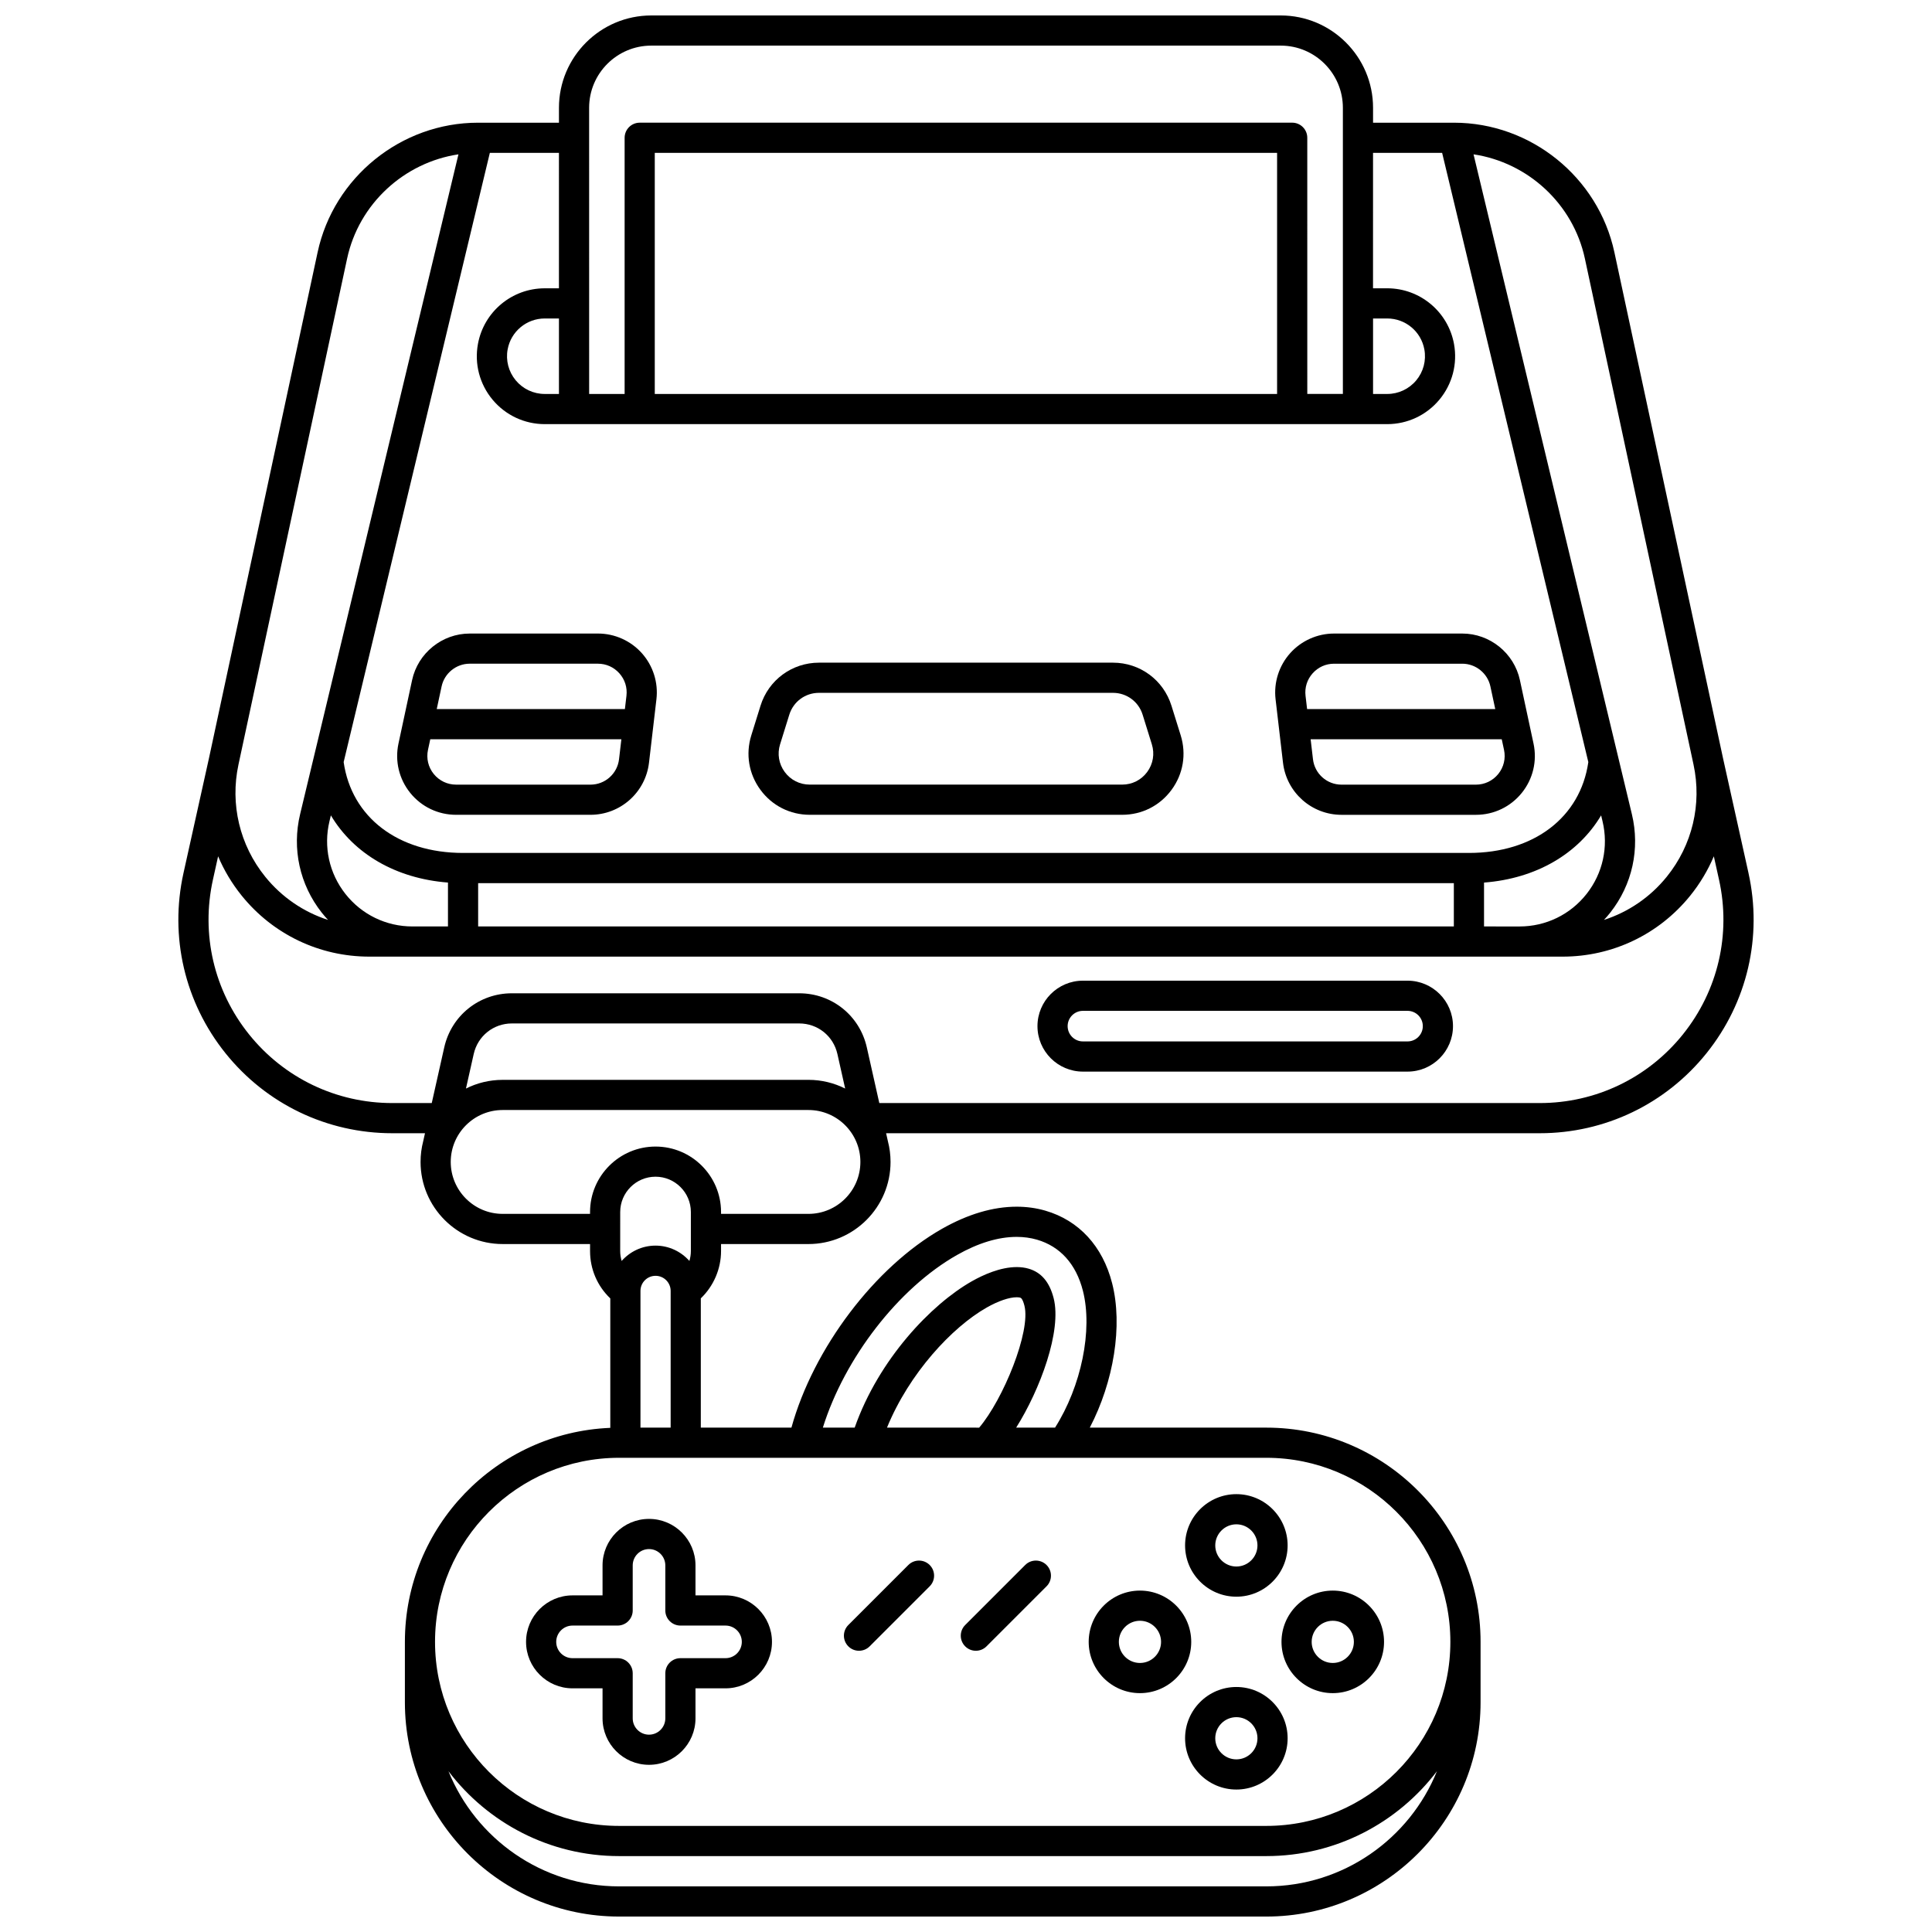
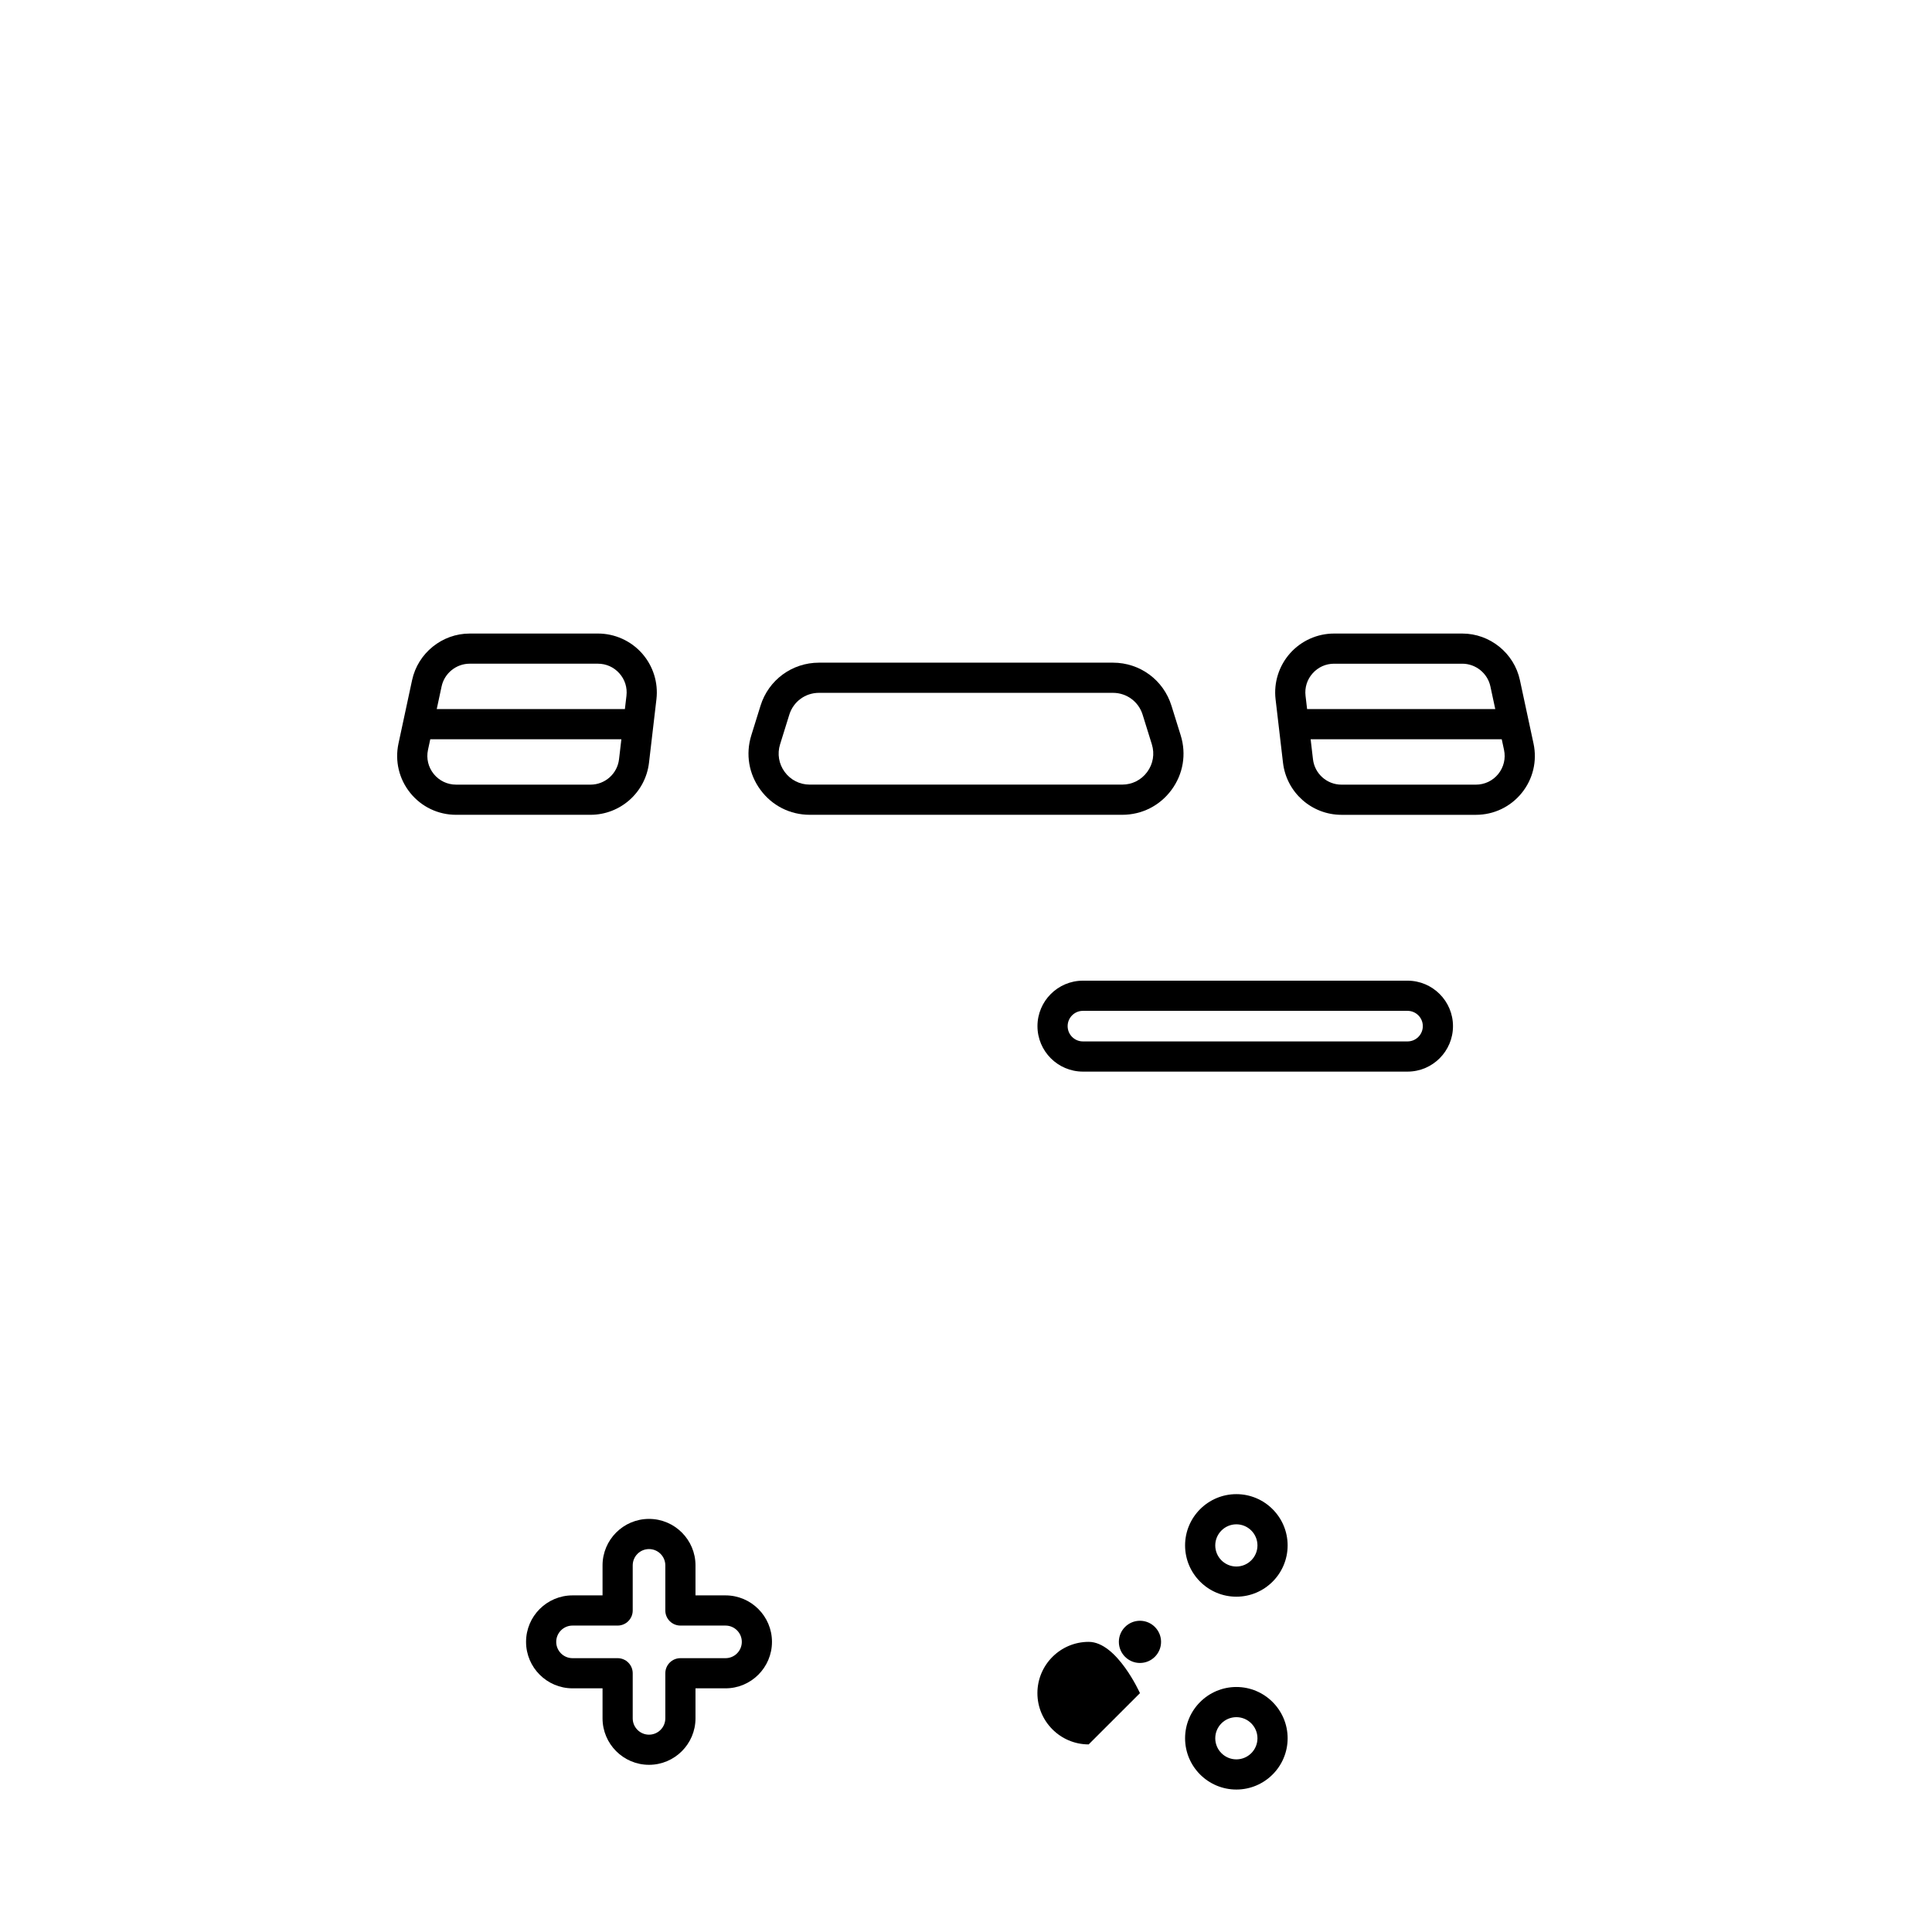
<svg xmlns="http://www.w3.org/2000/svg" width="800px" height="800px" version="1.1" viewBox="144 144 512 512">
  <defs>
    <clipPath id="a">
-       <path d="m191 148.09h418v503.81h-418z" />
-     </clipPath>
+       </clipPath>
  </defs>
  <path d="m358.59 359.93h82.809c5.215 0 9.977-2.406 13.07-6.609 3.094-4.199 3.977-9.461 2.43-14.441l-2.449-7.859c-2.125-6.824-8.352-11.406-15.496-11.406h-38.945-0.023-38.945c-7.144 0-13.375 4.586-15.496 11.406l-2.445 7.859c-1.547 4.981-0.664 10.242 2.43 14.441 3.086 4.199 7.852 6.609 13.062 6.609zm-7.859-18.676 2.445-7.859c1.078-3.461 4.234-5.785 7.859-5.785h38.945 0.023 38.945c3.625 0 6.785 2.324 7.859 5.785l2.445 7.859c0.785 2.523 0.336 5.195-1.23 7.324-1.566 2.129-3.984 3.352-6.629 3.352h-82.809c-2.644 0-5.062-1.223-6.629-3.352-1.562-2.129-2.012-4.797-1.227-7.324z" />
  <path d="m253.21 324.23-2.332 10.867c0 0.004-0.004 0.012-0.004 0.016l-1.273 5.934c-0.992 4.633 0.145 9.402 3.121 13.086 2.977 3.688 7.402 5.797 12.141 5.797h35.621c7.918 0 14.586-5.934 15.508-13.797l1.969-16.816c0.52-4.422-0.883-8.867-3.84-12.191-2.961-3.328-7.211-5.234-11.664-5.234l-33.98 0.004c-7.312-0.004-13.73 5.188-15.266 12.336zm47.277 27.707h-35.621c-2.312 0-4.469-1.031-5.922-2.828s-2.008-4.125-1.523-6.383l0.605-2.812h50.645l-0.621 5.297c-0.449 3.832-3.699 6.727-7.562 6.727zm7.656-29.496c1.465 1.645 2.129 3.758 1.875 5.945l-0.414 3.527h-49.863l1.289-6.008c0.746-3.488 3.879-6.019 7.445-6.019h33.98c2.199 0.004 4.223 0.91 5.688 2.555z" />
  <g clip-path="url(#a)">
    <path d="m607.37 375.36-6.758-30.457-28.781-134.05c-4.273-19.895-22.145-34.336-42.492-34.336h-21.465v-3.949c0-13.496-10.977-24.473-24.473-24.473h-166.8c-13.496 0-24.473 10.98-24.473 24.473v3.949h-21.465c-20.348 0-38.219 14.441-42.492 34.336l-28.785 134.05-6.758 30.457c-3.742 16.867 0.312 34.273 11.125 47.75 10.812 13.477 26.926 21.207 44.207 21.207h8.668l-0.48 2.144c-0.453 1.746-0.695 3.578-0.695 5.465 0 11.996 9.762 21.758 21.758 21.758h23.16v1.855c0 4.812 1.934 9.285 5.363 12.551v34.305c-30.223 1.23-54.434 26.191-54.434 56.715v16.023c0 31.305 25.469 56.773 56.773 56.773h171.52c31.305 0 56.773-25.469 56.773-56.773v-16.023c0-31.305-25.469-56.773-56.773-56.773l-46.785-0.004c6.344-12.184 8.789-27.047 5.914-38.273-2.508-9.809-8.793-16.637-17.691-19.223-2.41-0.699-4.965-1.051-7.598-1.051-6.285 0-12.941 1.973-19.793 5.856-17.797 10.102-34.082 31.656-39.902 52.691h-24.016v-34.254c3.391-3.254 5.363-7.805 5.363-12.539v-1.855h23.16c11.996 0 21.758-9.762 21.758-21.758 0-1.895-0.242-3.731-0.699-5.481l-0.477-2.129h173.21c17.281 0 33.391-7.731 44.207-21.207 10.812-13.477 14.867-30.883 11.121-47.75zm-43.359-162.83 28.789 134.08c2.262 10.523-0.324 21.363-7.09 29.734-4.394 5.438-10.184 9.359-16.645 11.445 0.578-0.621 1.141-1.258 1.672-1.934 5.84-7.406 7.93-16.918 5.727-26.094l-41.961-174.86c14.383 2.148 26.387 13.102 29.508 27.629zm-26.727 176.99v-11.629c13.844-1.062 24.992-7.652 31.031-17.809l0.371 1.551c1.625 6.777 0.082 13.805-4.231 19.277-4.316 5.473-10.789 8.613-17.758 8.613zm-266.57 0v-11.48h258.57v11.48zm-17.41 0c-6.969 0-13.441-3.141-17.758-8.613-4.312-5.473-5.856-12.5-4.231-19.277l0.371-1.551c6.039 10.156 17.191 16.746 31.031 17.809v11.629zm254.57-161.12h3.758c4.828 0 8.965 3.445 9.836 8.195 0.539 2.93-0.246 5.922-2.152 8.207-1.906 2.289-4.707 3.602-7.684 3.602h-3.758zm-207.75-55.836c0-9.086 7.391-16.477 16.477-16.477h166.8c9.086 0 16.477 7.391 16.477 16.477v51.789c0 0.016-0.004 0.031-0.004 0.047s0.004 0.031 0.004 0.047v23.953h-9.43l-0.004-67.891c0-2.207-1.789-4-4-4l-172.91 0.004c-2.207 0-4 1.789-4 4v67.895h-9.402zm17.398 75.84v-63.895h164.92v63.895zm-29.156 0c-2.977 0-5.777-1.312-7.684-3.602-1.906-2.289-2.691-5.277-2.152-8.207 0.871-4.75 5.012-8.195 9.836-8.195h3.762v20.004zm3.758-28h-3.762c-8.688 0-16.133 6.203-17.703 14.746-0.969 5.269 0.441 10.652 3.875 14.77 3.43 4.117 8.473 6.481 13.828 6.481h223.26c5.359 0 10.398-2.359 13.828-6.481 3.43-4.117 4.844-9.5 3.875-14.773-1.57-8.543-9.016-14.746-17.703-14.746h-3.758l0.004-35.891h18.312l38.742 161.45c-2.102 14.652-14.441 24.078-31.641 24.078h-266.57c-17.203 0-29.539-9.43-31.641-24.078l38.742-161.45h18.312zm-56.137-7.875c3.117-14.527 15.121-25.48 29.508-27.629l-41.961 174.86c-2.199 9.176-0.113 18.684 5.727 26.094 0.531 0.672 1.094 1.312 1.672 1.934-6.465-2.086-12.25-6.008-16.645-11.445-6.766-8.371-9.352-19.211-7.09-29.734zm91.098 263.01c0 0.906-0.141 1.785-0.387 2.629-2.199-2.484-5.402-4.066-8.977-4.066-3.574 0-6.777 1.578-8.977 4.066-0.242-0.84-0.387-1.719-0.387-2.629l0.004-10.336c0-5.16 4.199-9.363 9.363-9.363 5.16 0 9.363 4.199 9.363 9.363zm152.5 168.37h-171.52c-20.441 0-37.977-12.645-45.219-30.52 10.379 13.656 26.781 22.496 45.219 22.496h171.52c18.438 0 34.84-8.84 45.219-22.496-7.242 17.875-24.777 30.52-45.219 30.52zm48.777-64.801c0 26.895-21.879 48.777-48.777 48.777h-171.52c-26.895 0-48.777-21.879-48.777-48.777 0-26.895 21.879-48.777 48.777-48.777h171.52c26.895 0.004 48.777 21.883 48.777 48.777zm-149.3-56.77c5.871-14.387 17.234-26.609 26.426-31.824 3.055-1.734 5.957-2.727 7.961-2.727 0.48 0 0.766 0.062 0.898 0.102 0.176 0.051 0.641 0.188 1.137 2.125 1.746 6.82-5.644 24.883-11.992 32.328zm18.527-45.738c5.633-3.195 10.961-4.812 15.844-4.812 1.879 0 3.684 0.246 5.367 0.734 6.16 1.789 10.367 6.465 12.176 13.523 2.668 10.426-0.434 25.359-7.379 36.293h-10.301c6.328-10.059 12.145-25.66 9.93-34.312-1.098-4.285-3.273-6.844-6.652-7.82-0.953-0.277-2.008-0.418-3.129-0.418-4.352 0-8.879 2.051-11.91 3.769-10.738 6.094-24.652 20.645-31.035 38.781h-8.434c5.766-18.453 20.02-36.938 35.523-45.738zm-83.859 45.738v-36.234c0-2.207 1.793-4 4-4 2.207 0 4 1.793 4 4v36.234zm44.516-56.648h-23.16v-0.48c0-9.57-7.785-17.359-17.359-17.359-9.57 0-17.359 7.785-17.359 17.359v0.48h-23.156c-7.586 0-13.762-6.172-13.762-13.762 0-7.586 6.172-13.762 13.762-13.762h81.039c7.586 0 13.762 6.172 13.762 13.762-0.004 7.59-6.176 13.762-13.766 13.762zm-90.762-33.215 2.055-9.152c1.07-4.766 5.227-8.098 10.113-8.098h76.156c4.887 0 9.043 3.328 10.113 8.098l2.055 9.152c-2.93-1.469-6.231-2.305-9.727-2.305l-81.039 0.004c-3.496 0-6.797 0.832-9.727 2.301zm322.52-14.367c-9.289 11.574-23.129 18.215-37.969 18.215h-175.01l-3.309-14.75c-1.895-8.445-9.262-14.34-17.918-14.34h-76.152c-8.652 0-16.02 5.898-17.918 14.34l-3.309 14.75h-10.461c-14.84 0-28.68-6.641-37.969-18.215-9.289-11.574-12.77-26.523-9.555-41.012l1.367-6.168c1.566 3.711 3.664 7.227 6.266 10.445 8.289 10.262 20.609 16.145 33.801 16.145h316.25c13.191 0 25.512-5.887 33.801-16.145 2.602-3.219 4.695-6.738 6.266-10.445l1.367 6.168c3.223 14.488-0.262 29.438-9.551 41.012z" />
  </g>
  <path d="m484.01 346.14c0.922 7.863 7.586 13.797 15.508 13.797h35.621c4.738 0 9.164-2.113 12.141-5.797 2.977-3.684 4.117-8.453 3.121-13.086l-1.273-5.934c0-0.004-0.004-0.012-0.004-0.016l-2.332-10.871c-1.535-7.148-7.953-12.336-15.266-12.336h-33.98c-4.453 0-8.703 1.91-11.664 5.234-2.957 3.328-4.359 7.769-3.84 12.191zm57.047 2.973c-1.453 1.797-3.609 2.828-5.922 2.828h-35.621c-3.863 0-7.113-2.894-7.562-6.731l-0.621-5.297h50.645l0.605 2.812c0.484 2.262-0.07 4.586-1.523 6.387zm-49.199-26.668c1.465-1.645 3.484-2.555 5.688-2.555h33.98c3.566 0 6.699 2.531 7.445 6.019l1.289 6.008h-49.863l-0.414-3.527c-0.254-2.188 0.41-4.297 1.875-5.945z" />
  <path d="m517.01 403.89h-86.023c-6.644 0-12.047 5.406-12.047 12.047 0 6.644 5.406 12.051 12.047 12.051h86.023c6.644 0 12.047-5.406 12.047-12.051 0-6.641-5.406-12.047-12.047-12.047zm0 16.098h-86.023c-2.234 0-4.051-1.816-4.051-4.051s1.816-4.051 4.051-4.051h86.023c2.234 0 4.051 1.816 4.051 4.051s-1.816 4.051-4.051 4.051z" />
  <path d="m303.68 558.84v7.953h-7.953c-6.789 0-12.316 5.523-12.316 12.316 0 6.789 5.523 12.316 12.316 12.316h7.953v7.953c0 6.789 5.523 12.316 12.316 12.316 6.789 0 12.316-5.523 12.316-12.316v-7.953h7.953c6.789 0 12.316-5.523 12.316-12.316 0-6.789-5.523-12.316-12.316-12.316h-7.953v-7.953c0-6.789-5.523-12.316-12.316-12.316s-12.316 5.527-12.316 12.316zm7.996 11.953v-11.953c0-2.383 1.938-4.32 4.32-4.32s4.32 1.938 4.32 4.32v11.953c0 2.207 1.789 4 4 4h11.953c2.383 0 4.32 1.938 4.32 4.32s-1.938 4.32-4.32 4.32h-11.953c-2.207 0-4 1.789-4 4v11.953c0 2.383-1.938 4.32-4.32 4.32s-4.32-1.938-4.32-4.32v-11.953c0-2.207-1.789-4-4-4h-11.953c-2.383 0-4.32-1.938-4.32-4.32s1.938-4.32 4.32-4.32h11.953c2.211 0 4-1.793 4-4z" />
-   <path d="m497.2 592.7c7.492 0 13.586-6.094 13.586-13.586s-6.094-13.59-13.586-13.59c-7.492 0-13.59 6.094-13.59 13.59 0 7.488 6.098 13.586 13.59 13.586zm0-19.18c3.082 0 5.59 2.508 5.59 5.594 0 3.082-2.508 5.59-5.59 5.59s-5.594-2.508-5.594-5.59c0-3.086 2.512-5.594 5.594-5.594z" />
-   <path d="m446.1 592.7c7.492 0 13.59-6.094 13.59-13.586s-6.094-13.59-13.59-13.59c-7.492 0-13.586 6.094-13.586 13.59 0 7.488 6.094 13.586 13.586 13.586zm0-19.18c3.082 0 5.594 2.508 5.594 5.594 0 3.082-2.508 5.59-5.594 5.59-3.082 0-5.59-2.508-5.59-5.59-0.004-3.086 2.508-5.594 5.59-5.594z" />
+   <path d="m446.1 592.7s-6.094-13.59-13.59-13.59c-7.492 0-13.586 6.094-13.586 13.59 0 7.488 6.094 13.586 13.586 13.586zm0-19.18c3.082 0 5.594 2.508 5.594 5.594 0 3.082-2.508 5.59-5.594 5.59-3.082 0-5.59-2.508-5.59-5.59-0.004-3.086 2.508-5.594 5.59-5.594z" />
  <path d="m471.65 591.07c-7.492 0-13.59 6.094-13.59 13.59 0 7.492 6.094 13.586 13.59 13.586 7.492 0 13.586-6.094 13.586-13.586 0.004-7.496-6.094-13.59-13.586-13.59zm0 19.18c-3.082 0-5.594-2.508-5.594-5.59s2.508-5.594 5.594-5.594c3.082 0 5.59 2.508 5.59 5.594 0.004 3.082-2.504 5.59-5.59 5.59z" />
  <path d="m471.65 567.14c7.492 0 13.586-6.094 13.586-13.59 0-7.492-6.094-13.586-13.586-13.586-7.492 0-13.59 6.094-13.59 13.586 0.004 7.496 6.098 13.59 13.59 13.59zm0-19.18c3.082 0 5.59 2.508 5.59 5.59 0 3.082-2.508 5.594-5.59 5.594-3.082 0-5.594-2.508-5.594-5.594 0.004-3.078 2.512-5.59 5.594-5.59z" />
-   <path d="m371.64 581.47c1.023 0 2.047-0.391 2.828-1.172l15.906-15.906c1.562-1.562 1.562-4.094 0-5.652-1.559-1.562-4.094-1.562-5.652 0l-15.906 15.906c-1.562 1.562-1.562 4.094 0 5.652 0.777 0.781 1.801 1.172 2.824 1.172z" />
-   <path d="m402.61 581.47c1.023 0 2.047-0.391 2.828-1.172l15.906-15.906c1.562-1.562 1.562-4.094 0-5.652-1.559-1.562-4.094-1.562-5.652 0l-15.906 15.906c-1.562 1.562-1.562 4.094 0 5.652 0.777 0.781 1.801 1.172 2.824 1.172z" />
</svg>